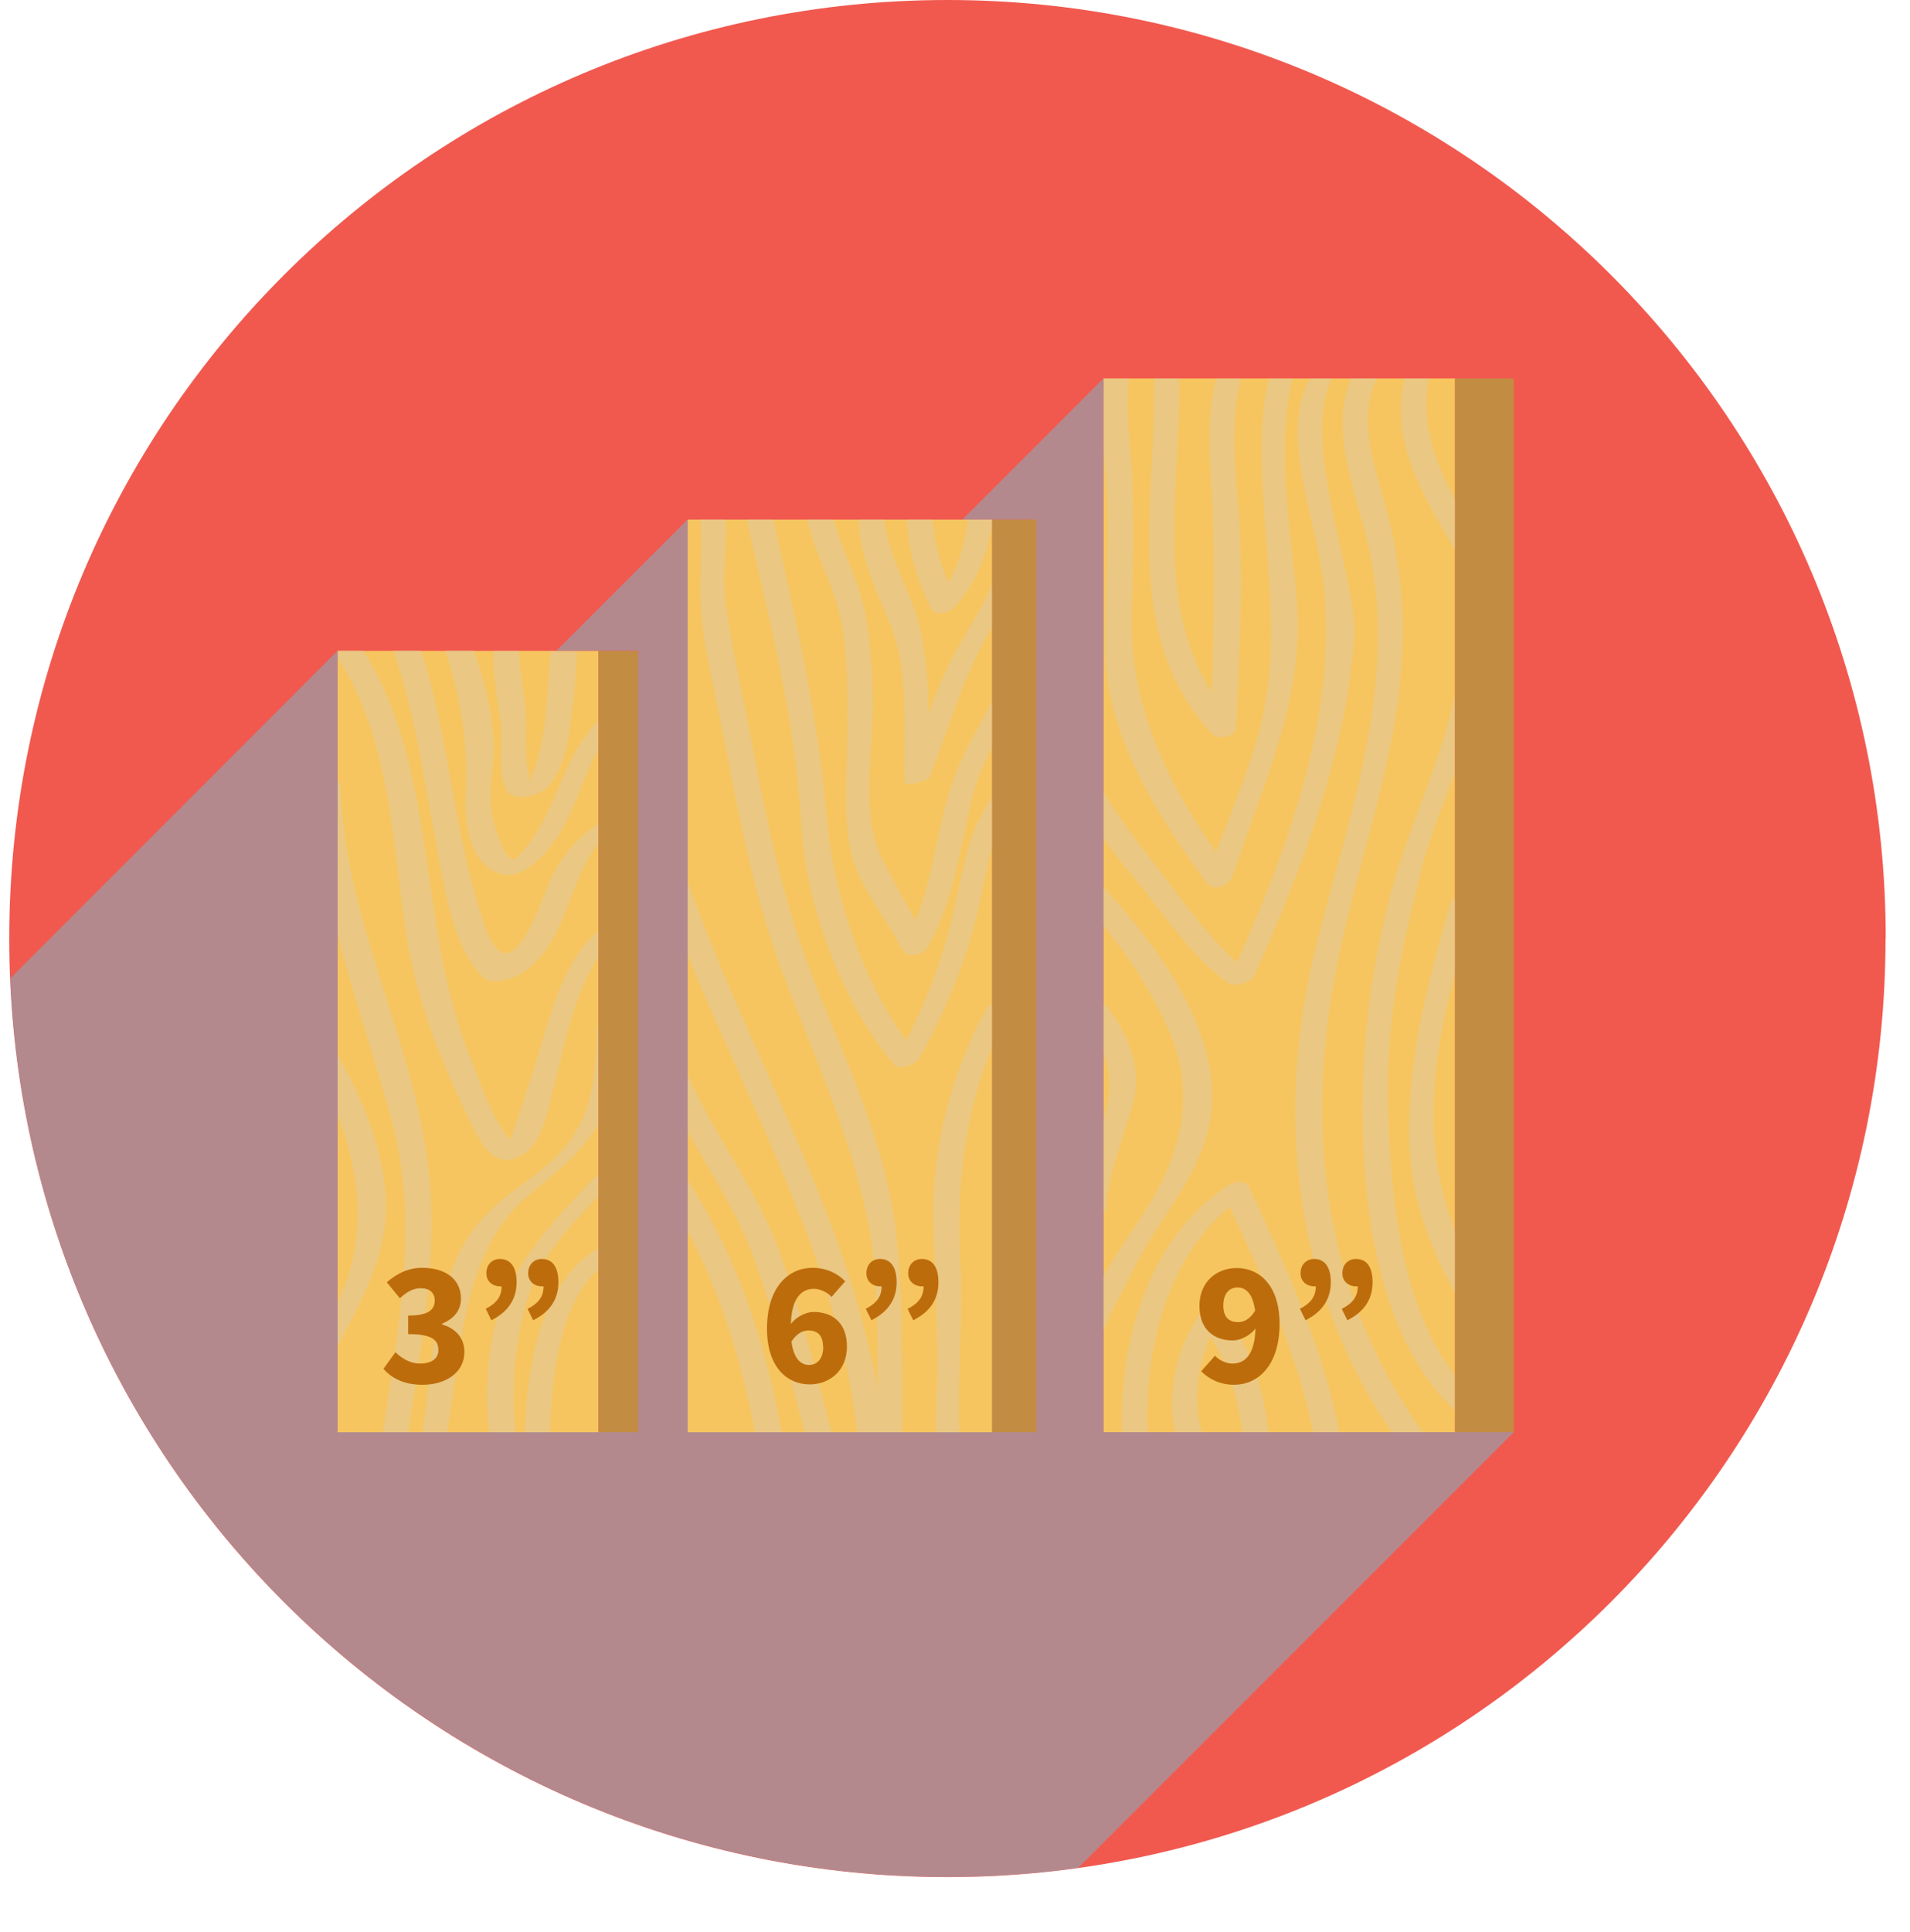
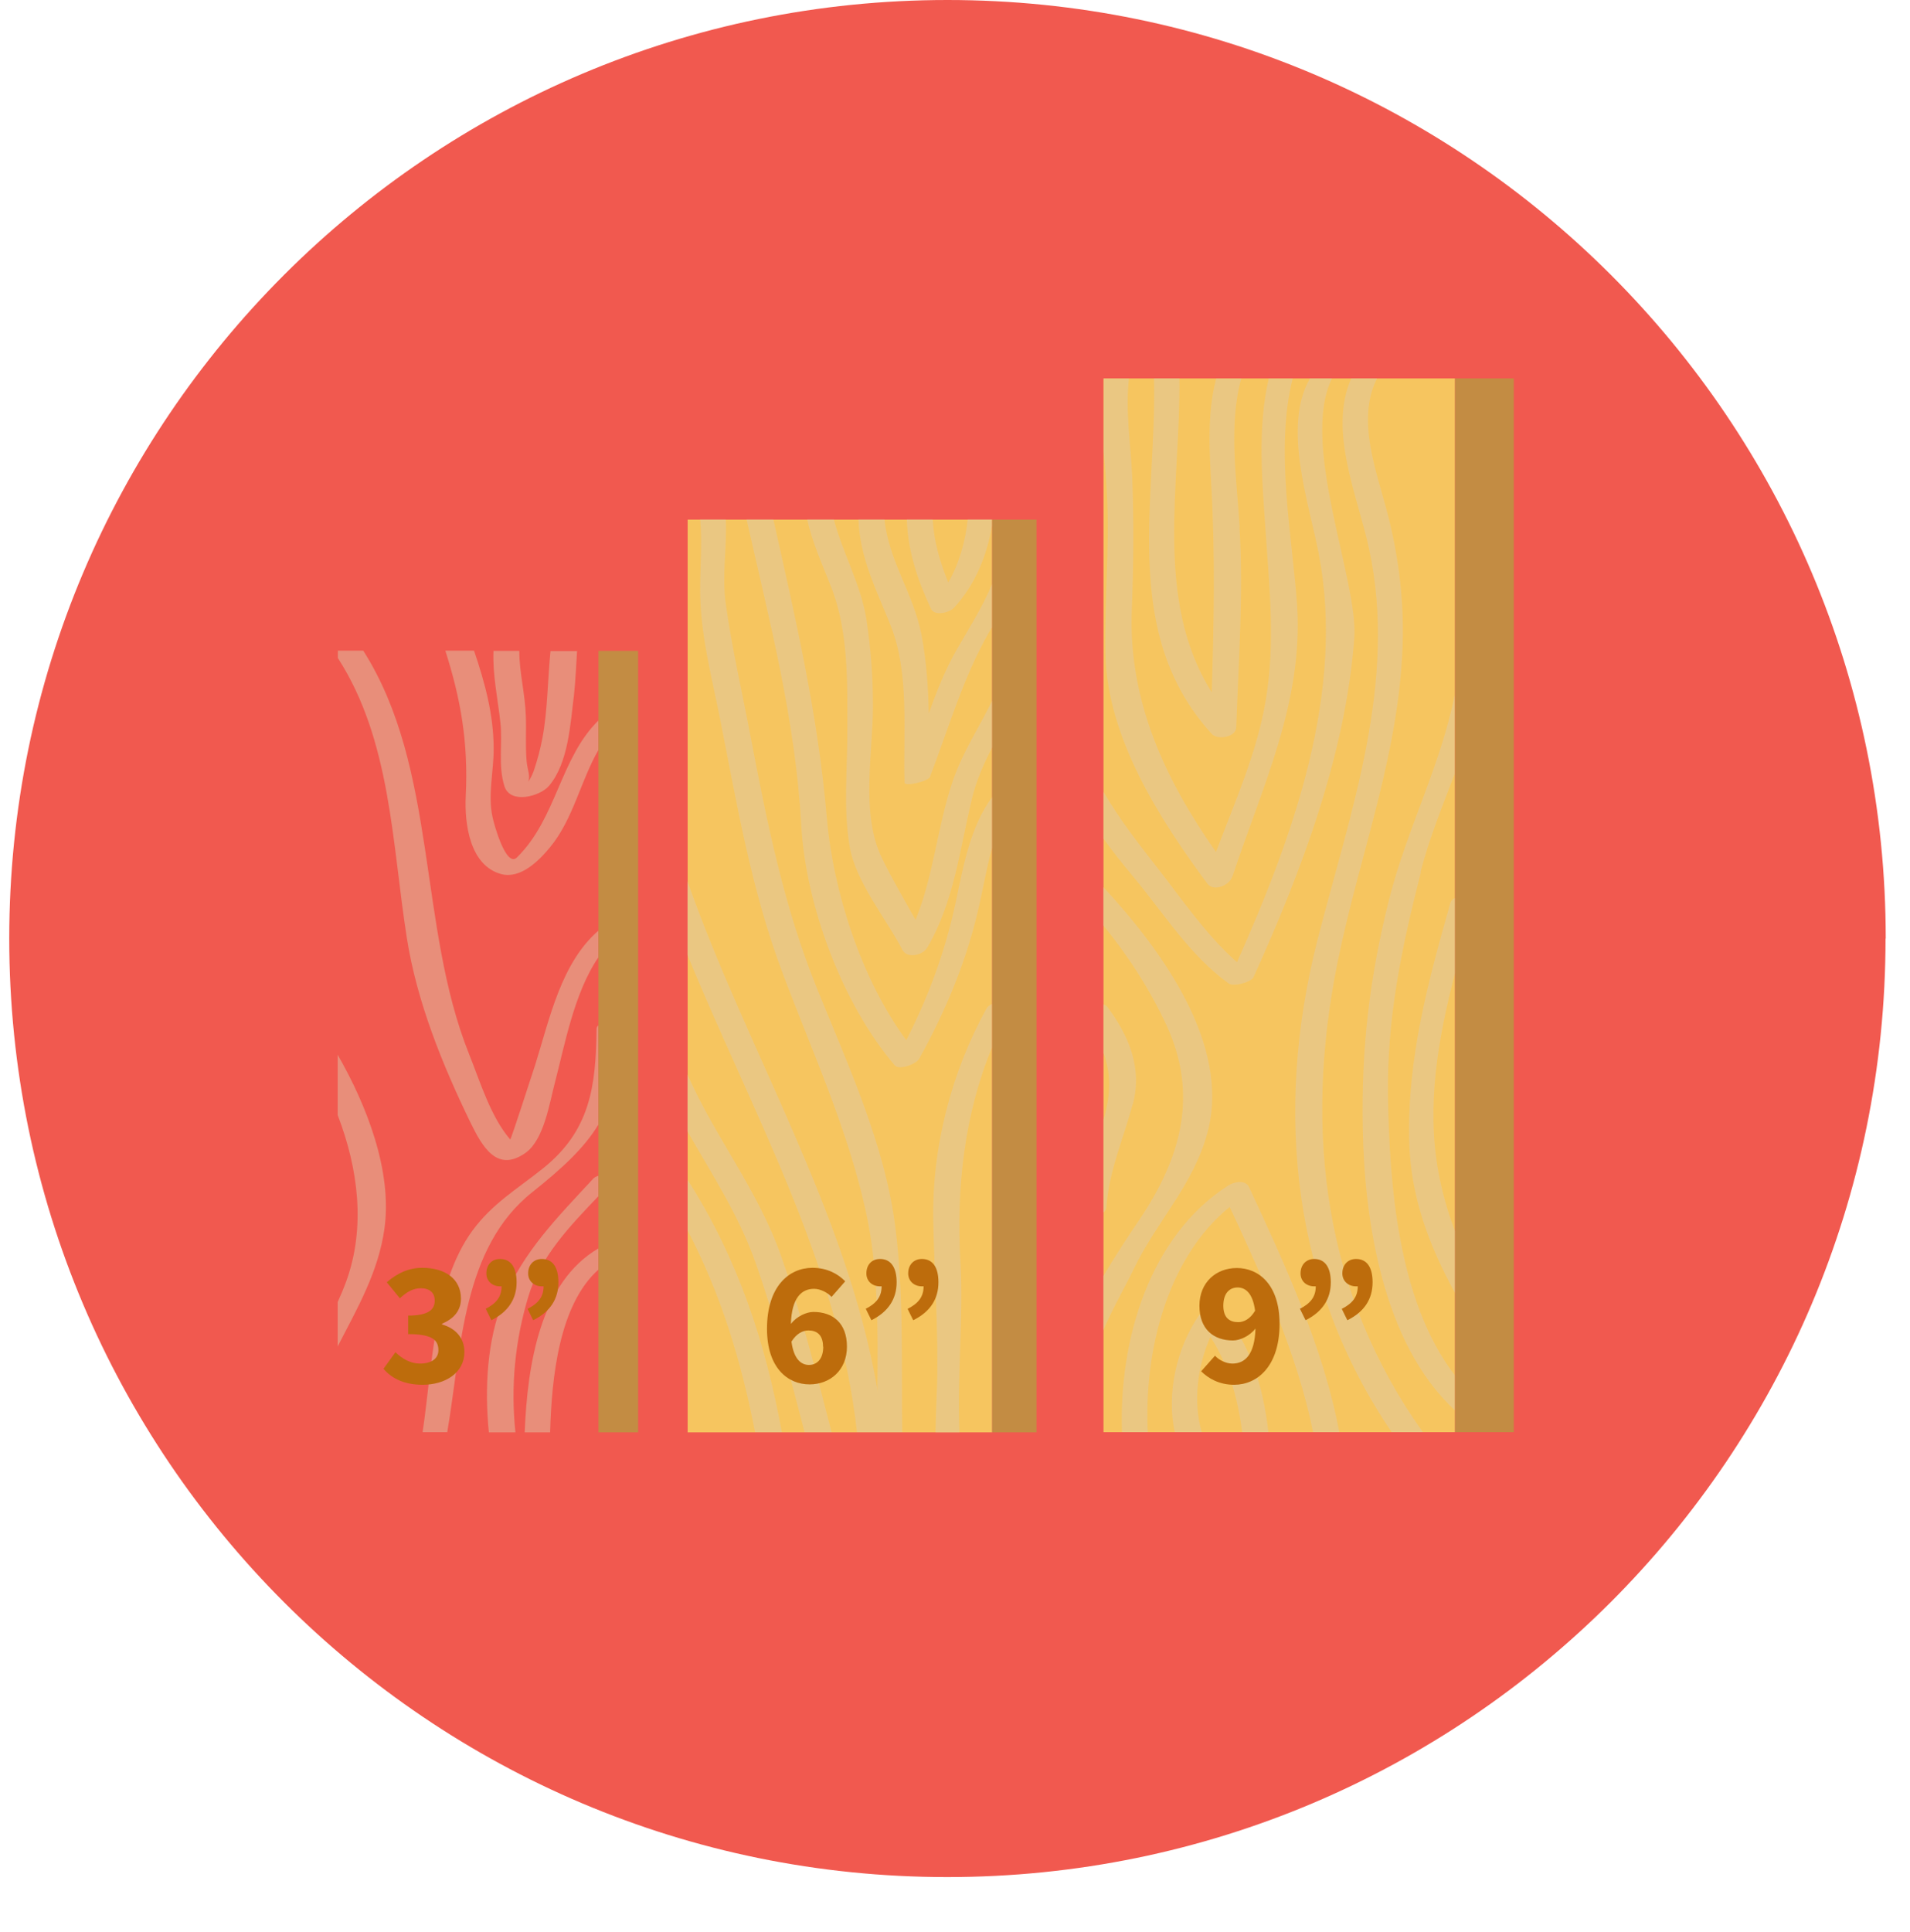
<svg xmlns="http://www.w3.org/2000/svg" viewBox="0 0 99.16 100.27">
  <defs>
    <style>.cls-1{fill:#decaaa;}.cls-2{isolation:isolate;}.cls-3{fill:#f6c55f;}.cls-4{fill:#f1594f;}.cls-5{opacity:.47;}.cls-5,.cls-6{mix-blend-mode:multiply;}.cls-6{fill:#9c9ba5;opacity:.73;}.cls-7{fill:#c38c43;}.cls-8{fill:#bd6c0c;}</style>
  </defs>
  <g class="cls-2">
    <g id="Layer_1">
-       <path class="cls-4" d="m97.89,48.71c0,26.9-21.81,48.71-48.71,48.71S.48,75.61.48,48.71,22.29,0,49.19,0s48.71,21.81,48.71,48.71Z" />
-       <rect class="cls-3" x="17.53" y="33.78" width="13.54" height="40.56" />
+       <path class="cls-4" d="m97.89,48.71c0,26.9-21.81,48.71-48.71,48.71S.48,75.61.48,48.71,22.29,0,49.19,0s48.71,21.81,48.71,48.71" />
      <rect class="cls-3" x="35.7" y="26.97" width="15.81" height="47.37" />
      <rect class="cls-3" x="57.29" y="19.64" width="18.25" height="54.69" />
      <g class="cls-5">
        <path class="cls-1" d="m29.96,33.78c-.05.77-.08,1.56-.16,2.28-.19,1.48-.28,3.54-1.31,4.74-.45.52-1.99.96-2.3.01-.34-1.08-.09-2.21-.21-3.3-.14-1.27-.41-2.47-.36-3.73h1.34c0,1.14.3,2.19.34,3.38.03.77-.03,1.56.04,2.34.04.45.21.78.08,1.08.12-.18.22-.37.29-.57.19-.56.34-1.12.45-1.7.27-1.42.27-3,.42-4.52h1.39Z" />
        <path class="cls-1" d="m31.07,37.38v1.54c-.93,1.61-1.31,3.6-2.52,5.06-.56.68-1.51,1.64-2.51,1.39-1.65-.43-1.93-2.61-1.86-4.05.14-2.82-.27-5.07-1.06-7.55h1.49c.56,1.65,1.02,3.32,1.02,5.11,0,1.14-.31,2.39-.06,3.52.05.28.69,2.67,1.27,2.1,2.07-2.04,2.23-5.16,4.25-7.13Z" />
-         <path class="cls-1" d="m31.07,42.74v1.04c-1.65,2.11-1.64,5.2-3.95,6.71-.4.26-1.55.68-2.01.25-1.63-1.53-2.06-4.78-2.45-6.86-.64-3.41-1.12-6.83-2.24-10.11h1.45c1.51,4.7,1.69,9.73,3.34,14.39,1.19,3.34,2.59-.57,3.19-2.08.62-1.52,1.37-2.43,2.68-3.35Z" />
        <path class="cls-1" d="m31.07,48.29v1.39c-1.27,1.84-1.77,4.65-2.27,6.54-.27,1.03-.56,2.93-1.51,3.61-1.47,1.04-2.23-.27-2.87-1.58-1.46-3.01-2.78-6.26-3.3-9.58-.77-4.9-.82-10.25-3.58-14.52v-.38h1.32c3.88,6.11,2.82,14.26,5.49,20.93.57,1.42,1.12,3.26,2.14,4.44.04,0,1.16-3.46,1.3-3.89.75-2.39,1.34-5.28,3.29-6.96Z" />
-         <path class="cls-1" d="m21.2,74.33h-1.32c.79-5.45,1.93-10.82.42-16.31-.87-3.18-1.96-6.31-2.77-9.49v-8c.1.07.16.17.16.31.19,6.73,3.53,12.6,4.47,19.14.7,4.86-.27,9.58-.96,14.35Z" />
        <path class="cls-1" d="m19.96,63.76c-.31,2.25-1.42,4.16-2.43,6.12v-2.3c.16-.35.31-.71.45-1.09,1.01-2.8.62-5.84-.45-8.62v-3.13c1.52,2.65,2.84,6.04,2.43,9.02Z" />
        <path class="cls-1" d="m31.07,53.22v5.14c-.74,1.22-1.85,2.25-3.43,3.51-3.65,2.89-3.68,8.12-4.42,12.46h-1.28c.51-3.43.58-7.7,2.58-10.45,1.04-1.42,2.32-2.16,3.67-3.24,2.45-1.96,2.75-4.26,2.78-7.24,0-.07.03-.13.09-.18Z" />
        <path class="cls-1" d="m31.07,61.02v1.06c-1.48,1.54-3.03,3.17-3.64,5.21-.7,2.32-.92,4.68-.67,7.05h-1.38c-.23-2.3-.09-4.79.74-6.83,1.03-2.55,2.85-4.36,4.69-6.35.05-.05.14-.1.26-.14Z" />
        <path class="cls-1" d="m31.07,64.79v1.1c-2.04,1.82-2.43,5.58-2.51,8.45h-1.32c.14-3.53.81-7.79,3.83-9.55Z" />
        <path class="cls-1" d="m51.51,36.38v2.41c-.42.82-.81,1.68-1.04,2.62-.65,2.67-.92,5.36-2.33,7.77-.23.4-1.04.59-1.29.12-.82-1.59-2.43-3.53-2.74-5.37-.34-2.04-.11-4-.12-6.06,0-2.41.07-5.07-.83-7.38-.47-1.21-.99-2.32-1.25-3.53h1.38c.46,1.76,1.42,3.39,1.7,5.24.22,1.47.33,2.93.33,4.42,0,2.5-.65,5.59.46,7.9.53,1.1,1.16,2.16,1.75,3.22.95-2.3,1.12-4.81,1.93-7.19.52-1.53,1.38-2.8,2.04-4.17Z" />
        <path class="cls-1" d="m45.92,26.96c.22,2.17,1.51,3.85,1.92,5.99.26,1.36.35,2.71.38,4.08.4-1.13.84-2.24,1.43-3.28.69-1.2,1.38-2.28,1.85-3.43v2.23c-.04.08-.09.16-.14.24-1.37,2.39-2.1,4.98-3.08,7.53-.09.23-1.31.52-1.32.3-.08-2.64.27-5.62-.71-8.13-.73-1.84-1.62-3.53-1.68-5.53h1.34Z" />
        <path class="cls-1" d="m48.42,26.96c.07,1.15.38,2.21.81,3.27.56-.97.89-2.12,1.01-3.27h1.26v.32c-.26,1.58-.9,3.1-1.97,4.26-.24.26-1.01.46-1.2.05-.7-1.51-1.2-2.98-1.25-4.63h1.34Z" />
        <path class="cls-1" d="m51.51,41.34v2.65c-.31,1.12-.5,2.3-.77,3.41-.64,2.67-1.69,5.15-3.02,7.55-.14.26-1.03.62-1.27.34-2.72-3.19-4.62-8.3-4.85-12.45-.31-5.53-1.64-10.55-2.84-15.88h1.39c1.17,5.22,2.32,10.14,2.78,15.53.33,3.79,1.78,8.31,4.12,11.5,1.16-2.28,2.04-4.65,2.57-7.18.4-1.89.75-3.91,1.91-5.47Z" />
        <path class="cls-1" d="m46.83,74.33h-1.31c0-.75.01-1.52.03-2.28h0c.03-3.11.06-6.22-.61-9.23-.95-4.28-2.76-8.2-4.3-12.29-1.63-4.31-2.37-8.74-3.26-13.24-.43-2.16-1.01-4.33-1.03-6.54-.01-1.32.12-2.54,0-3.79h1.33c.07,1.46-.21,2.86,0,4.39.32,2.29.85,4.56,1.28,6.84.86,4.5,1.73,8.84,3.45,13.1,1.61,3.99,3.52,8.07,4.07,12.38.45,3.54.31,7.1.36,10.66Z" />
        <path class="cls-1" d="m40.58,74.33h-1.38c-.71-3.67-1.77-7.16-3.5-10.46v-2.63c2.61,4.08,4.04,8.44,4.89,13.09Z" />
        <path class="cls-1" d="m43.18,74.33h-1.41c-.76-2.93-1.51-5.85-2.52-8.73-.88-2.52-2.29-4.65-3.56-6.88v-2.95c1.45,3.28,3.67,6,4.88,9.47,1.05,3,1.81,6.03,2.6,9.08Z" />
        <path class="cls-1" d="m45.85,74.33h-1.36c-.95-8.73-5.48-16.67-8.8-24.77v-3.82c3.08,8.74,8.25,17.1,9.85,26.3h0c.12.77.23,1.53.31,2.29Z" />
        <path class="cls-1" d="m51.51,54.34c-1.45,3.51-1.87,7.32-1.65,11.14.17,2.88-.18,5.93-.05,8.86h-1.24c.01-.82.05-1.65.08-2.52.07-2.83-.14-5.63-.2-8.46-.07-3.82.94-7.72,2.78-11.04.05-.08.14-.15.27-.21v2.24Z" />
        <path class="cls-1" d="m64.35,27.37c.21,3.44-.05,6.94-.17,10.38-.02.52-.98.67-1.27.34-4.77-5.24-2.84-12.12-3-18.45h1.32c.06,5.53-1.34,11.49,1.68,16.29.11-3.56.18-7.11-.02-10.67-.1-1.83-.23-3.81.25-5.61h1.3c-.68,2.44-.22,5.35-.08,7.73Z" />
        <path class="cls-1" d="m63.96,45.52c-.14.43-.95.78-1.28.34-2.47-3.33-5.2-7.59-5.29-11.89-.06-2.7.21-5.4.09-8.09-.03-.83-.12-1.64-.18-2.44v-3.79h1.31c-.19,1.7.09,3.36.17,5.1.09,2.3.07,4.61-.02,6.9-.19,4.72,1.73,8.81,4.37,12.57.97-2.58,2.13-5.16,2.58-7.86.5-2.95.2-5.77,0-8.72-.17-2.53-.45-5.42.16-7.99h1.24c-.94,3.7,0,8.34.23,11.75.33,5.09-1.82,9.43-3.37,14.13Z" />
        <path class="cls-1" d="m70.31,33.12c-.45,6.04-2.75,12.12-5.23,17.59-.12.27-1.04.51-1.28.34-2.06-1.49-3.33-3.59-4.95-5.53-.55-.66-1.08-1.32-1.56-1.99v-2.43c.82,1.41,1.82,2.69,2.89,4.06,1.28,1.65,2.48,3.4,4.04,4.78,2.93-6.58,5.63-14.04,4.24-21.22-.49-2.56-1.9-6.59-.45-9.08h1.14c-1.68,3.43,1.38,10.5,1.16,13.48Z" />
        <path class="cls-1" d="m73.88,74.33h-1.63c-5.06-7.46-6.17-16.47-3.85-25.55,1.69-6.6,4.17-13.36,2.68-20.28-.6-2.79-2.13-6.12-.93-8.86h1.34c-1.1,2.17,0,4.88.56,7.07.52,2.01.8,4.14.78,6.23-.07,5.92-2.21,11.23-3.38,16.96-1.81,8.9-.66,17.31,4.42,24.43Z" />
        <path class="cls-1" d="m62.69,58.77c-.73,2.74-2.64,4.61-3.84,7.11-.41.86-1.07,1.99-1.57,3.16v-2.81c.69-1.17,1.4-2.23,1.93-3.01,2.1-3.16,3.02-6.39,1.35-10.01-.88-1.89-1.99-3.6-3.28-5.18v-1.99c3.02,3.26,6.63,8.19,5.41,12.73Z" />
        <path class="cls-1" d="m69.54,74.33h-1.37c-.8-4-2.67-8.14-4.33-11.69-3.26,2.65-4.46,7.53-4.25,11.69h-1.34c-.17-4.76,1.42-10.17,5.51-12.8.31-.2.9-.32,1.09.09,1.79,3.85,3.87,8.33,4.68,12.71Z" />
        <path class="cls-1" d="m65.86,74.33h-1.37c-.23-1.78-.73-3.55-1.65-4.95-.67,1.51-.91,3.37-.45,4.95h-1.4c-.45-2.03.12-4.39,1.22-6.01.17-.25.99-.53,1.23-.25,1.46,1.61,2.15,3.95,2.41,6.26Z" />
        <path class="cls-1" d="m58.8,57.32c-.48,1.8-1.23,3.45-1.36,5.33,0,.1-.06.2-.15.28v-4.82c.01-.05.03-.12.05-.17.34-1.24.32-2.28-.05-3.29v-2.52c.08.02.16.07.21.14,1.11,1.5,1.82,3.17,1.31,5.05Z" />
-         <path class="cls-1" d="m75.54,25.92v2.62c-1.66-2.81-3.39-5.57-2.63-8.9h1.27c-.44,2.3.31,4.32,1.36,6.28Z" />
        <path class="cls-1" d="m73.77,45.26c-1.01,3.96-1.78,7.61-1.71,11.72.08,4.42.5,10.54,3.47,14.4v1.81c-3.78-3.49-4.7-9.95-4.78-14.66-.08-4.15.36-7.87,1.38-11.9.91-3.59,2.67-6.92,3.39-10.56t0-.01v4.11c-.64,1.68-1.32,3.34-1.77,5.09Z" />
        <path class="cls-1" d="m75.54,50.5c-.88,3.39-1.5,6.88-.86,10.34.2,1.08.49,2.09.86,3.06v3.21c-1.34-2.45-2.32-5.02-2.38-7.92-.1-4.28.99-8.28,2.15-12.37.03-.08.12-.16.23-.22v3.9Z" />
      </g>
      <rect class="cls-7" x="75.54" y="19.64" width="3.05" height="54.69" />
      <rect class="cls-7" x="51.51" y="26.97" width="2.3" height="47.37" />
      <rect class="cls-7" x="31.07" y="33.78" width="2.06" height="40.56" />
      <path class="cls-8" d="m20.53,70.18c.35.34.78.59,1.28.59.57,0,.95-.25.95-.69,0-.52-.3-.84-1.57-.84v-.96c1.05,0,1.38-.31,1.38-.78,0-.4-.26-.64-.72-.64-.41,0-.73.19-1.09.52l-.68-.83c.53-.46,1.12-.75,1.84-.75,1.2,0,2.01.58,2.01,1.6,0,.61-.35,1.03-.98,1.3v.04c.67.19,1.16.67,1.16,1.43,0,1.08-.99,1.7-2.17,1.7-.95,0-1.61-.33-2.03-.83l.62-.86Z" />
      <path class="cls-8" d="m25.21,67.93c.55-.28.83-.62.83-1.17-.03,0-.06,0-.08,0-.39,0-.71-.26-.71-.67,0-.46.29-.75.71-.75.56,0,.86.44.86,1.21,0,.86-.43,1.53-1.31,1.97l-.29-.59Zm2.18,0c.55-.28.83-.62.83-1.17-.03,0-.06,0-.09,0-.39,0-.71-.26-.71-.67,0-.46.3-.75.71-.75.57,0,.86.44.86,1.21,0,.86-.42,1.53-1.31,1.97l-.29-.59Z" />
      <path class="cls-8" d="m43.17,67.31c-.2-.22-.57-.42-.91-.42-.64,0-1.16.46-1.2,1.82.3-.39.81-.62,1.17-.62,1,0,1.74.57,1.74,1.8s-.88,1.96-1.94,1.96c-1.13,0-2.21-.85-2.21-2.89,0-2.18,1.13-3.16,2.36-3.16.77,0,1.33.32,1.7.7l-.71.81Zm-.44,2.59c0-.62-.32-.85-.76-.85-.29,0-.62.16-.88.58.12.92.51,1.21.91,1.21s.74-.29.74-.95Z" />
      <path class="cls-8" d="m44.94,67.93c.55-.28.83-.62.83-1.17-.03,0-.05,0-.08,0-.4,0-.71-.26-.71-.67,0-.46.29-.75.71-.75.56,0,.86.44.86,1.21,0,.86-.43,1.53-1.31,1.97l-.29-.59Zm2.18,0c.55-.28.83-.62.83-1.17-.03,0-.06,0-.09,0-.39,0-.71-.26-.71-.67,0-.46.3-.75.71-.75.57,0,.86.44.86,1.21,0,.86-.42,1.53-1.31,1.97l-.29-.59Z" />
      <path class="cls-8" d="m63.08,70.36c.19.22.56.41.9.41.65,0,1.16-.46,1.2-1.82-.3.39-.81.62-1.17.62-.99,0-1.74-.57-1.74-1.8s.88-1.96,1.94-1.96c1.13,0,2.22.85,2.22,2.9,0,2.18-1.14,3.16-2.36,3.16-.77,0-1.34-.33-1.71-.7l.72-.81Zm2.08-2.33c-.12-.92-.5-1.21-.91-1.21s-.74.29-.74.95c0,.62.33.85.77.85.29,0,.62-.16.87-.58Z" />
      <path class="cls-8" d="m67.48,67.93c.55-.28.83-.62.83-1.17-.03,0-.05,0-.08,0-.4,0-.71-.26-.71-.67,0-.46.3-.75.71-.75.56,0,.86.44.86,1.21,0,.86-.43,1.53-1.31,1.97l-.29-.59Zm2.18,0c.55-.28.83-.62.83-1.17-.03,0-.06,0-.09,0-.39,0-.71-.26-.71-.67,0-.46.3-.75.71-.75.57,0,.86.44.86,1.21,0,.86-.42,1.53-1.31,1.97l-.29-.59Z" />
-       <path class="cls-6" d="m78.59,74.33l-22.61,22.61c-2.22.31-4.49.47-6.79.47C22.99,97.41,1.61,76.71.53,50.78l17-17.01v40.56h15.6v-40.56h-4.24l6.81-6.81v47.37h18.1V26.96h-3.83l7.32-7.32v54.69h21.3Z" />
    </g>
  </g>
</svg>